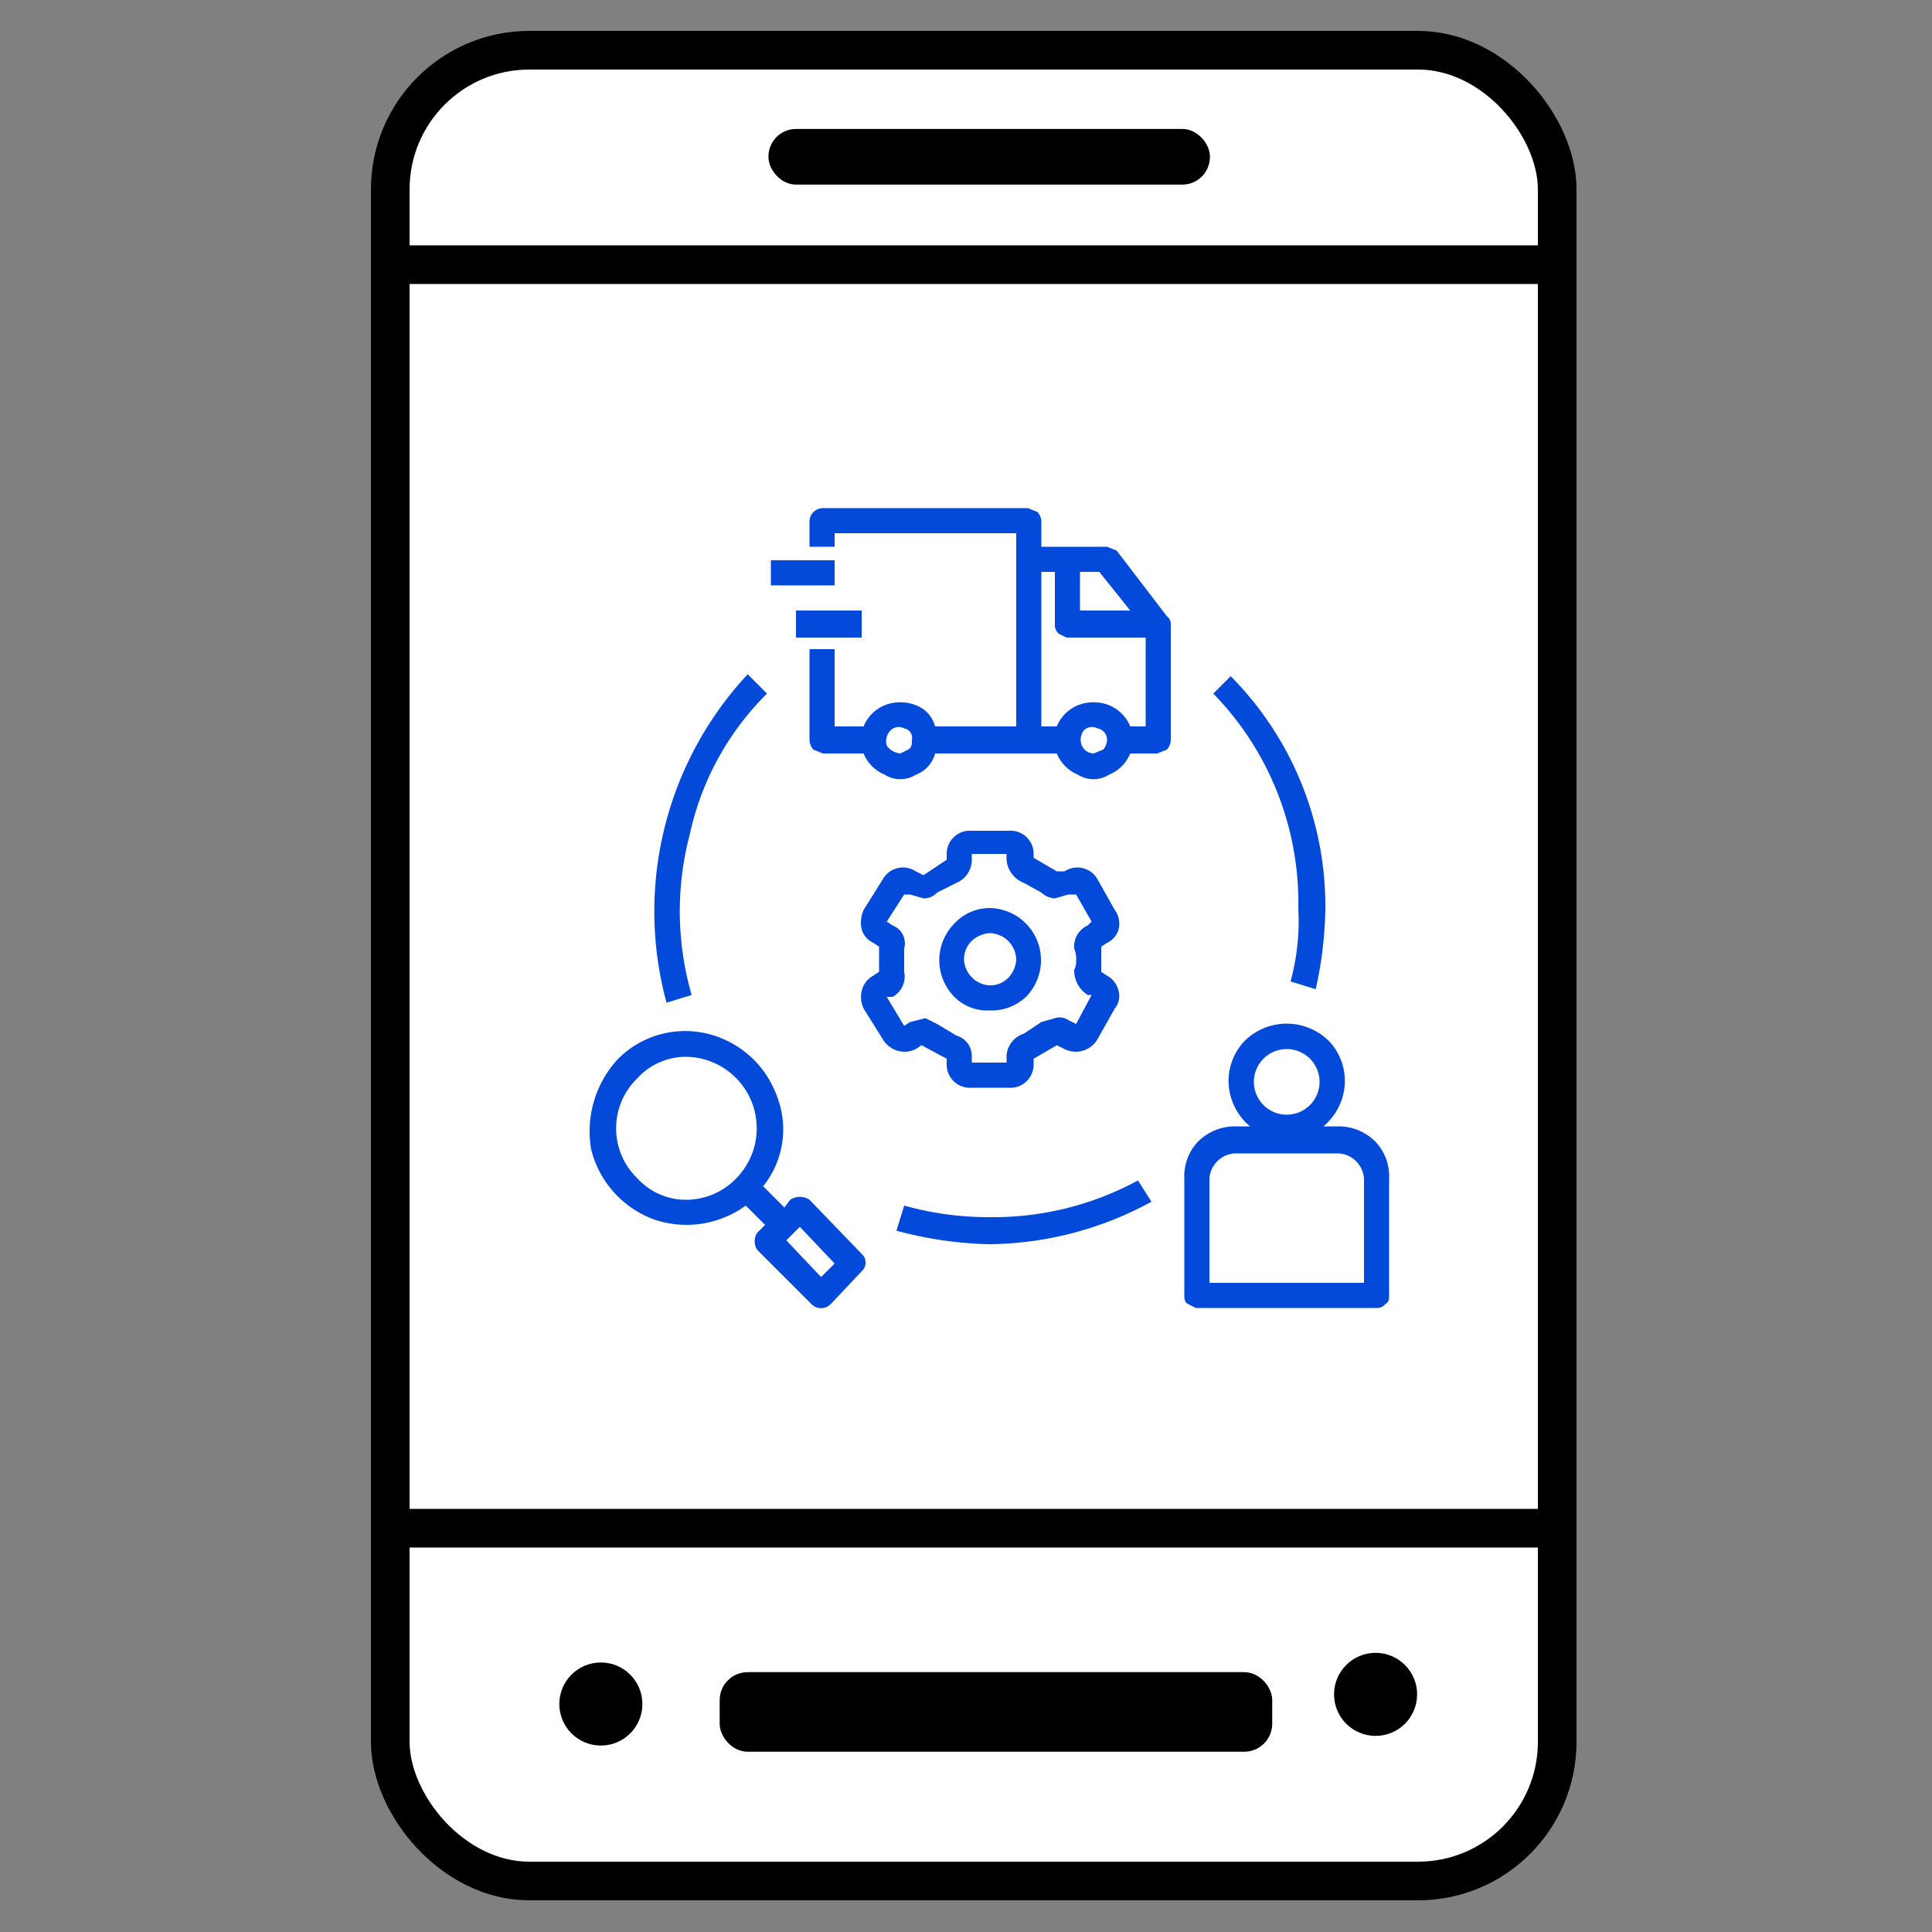
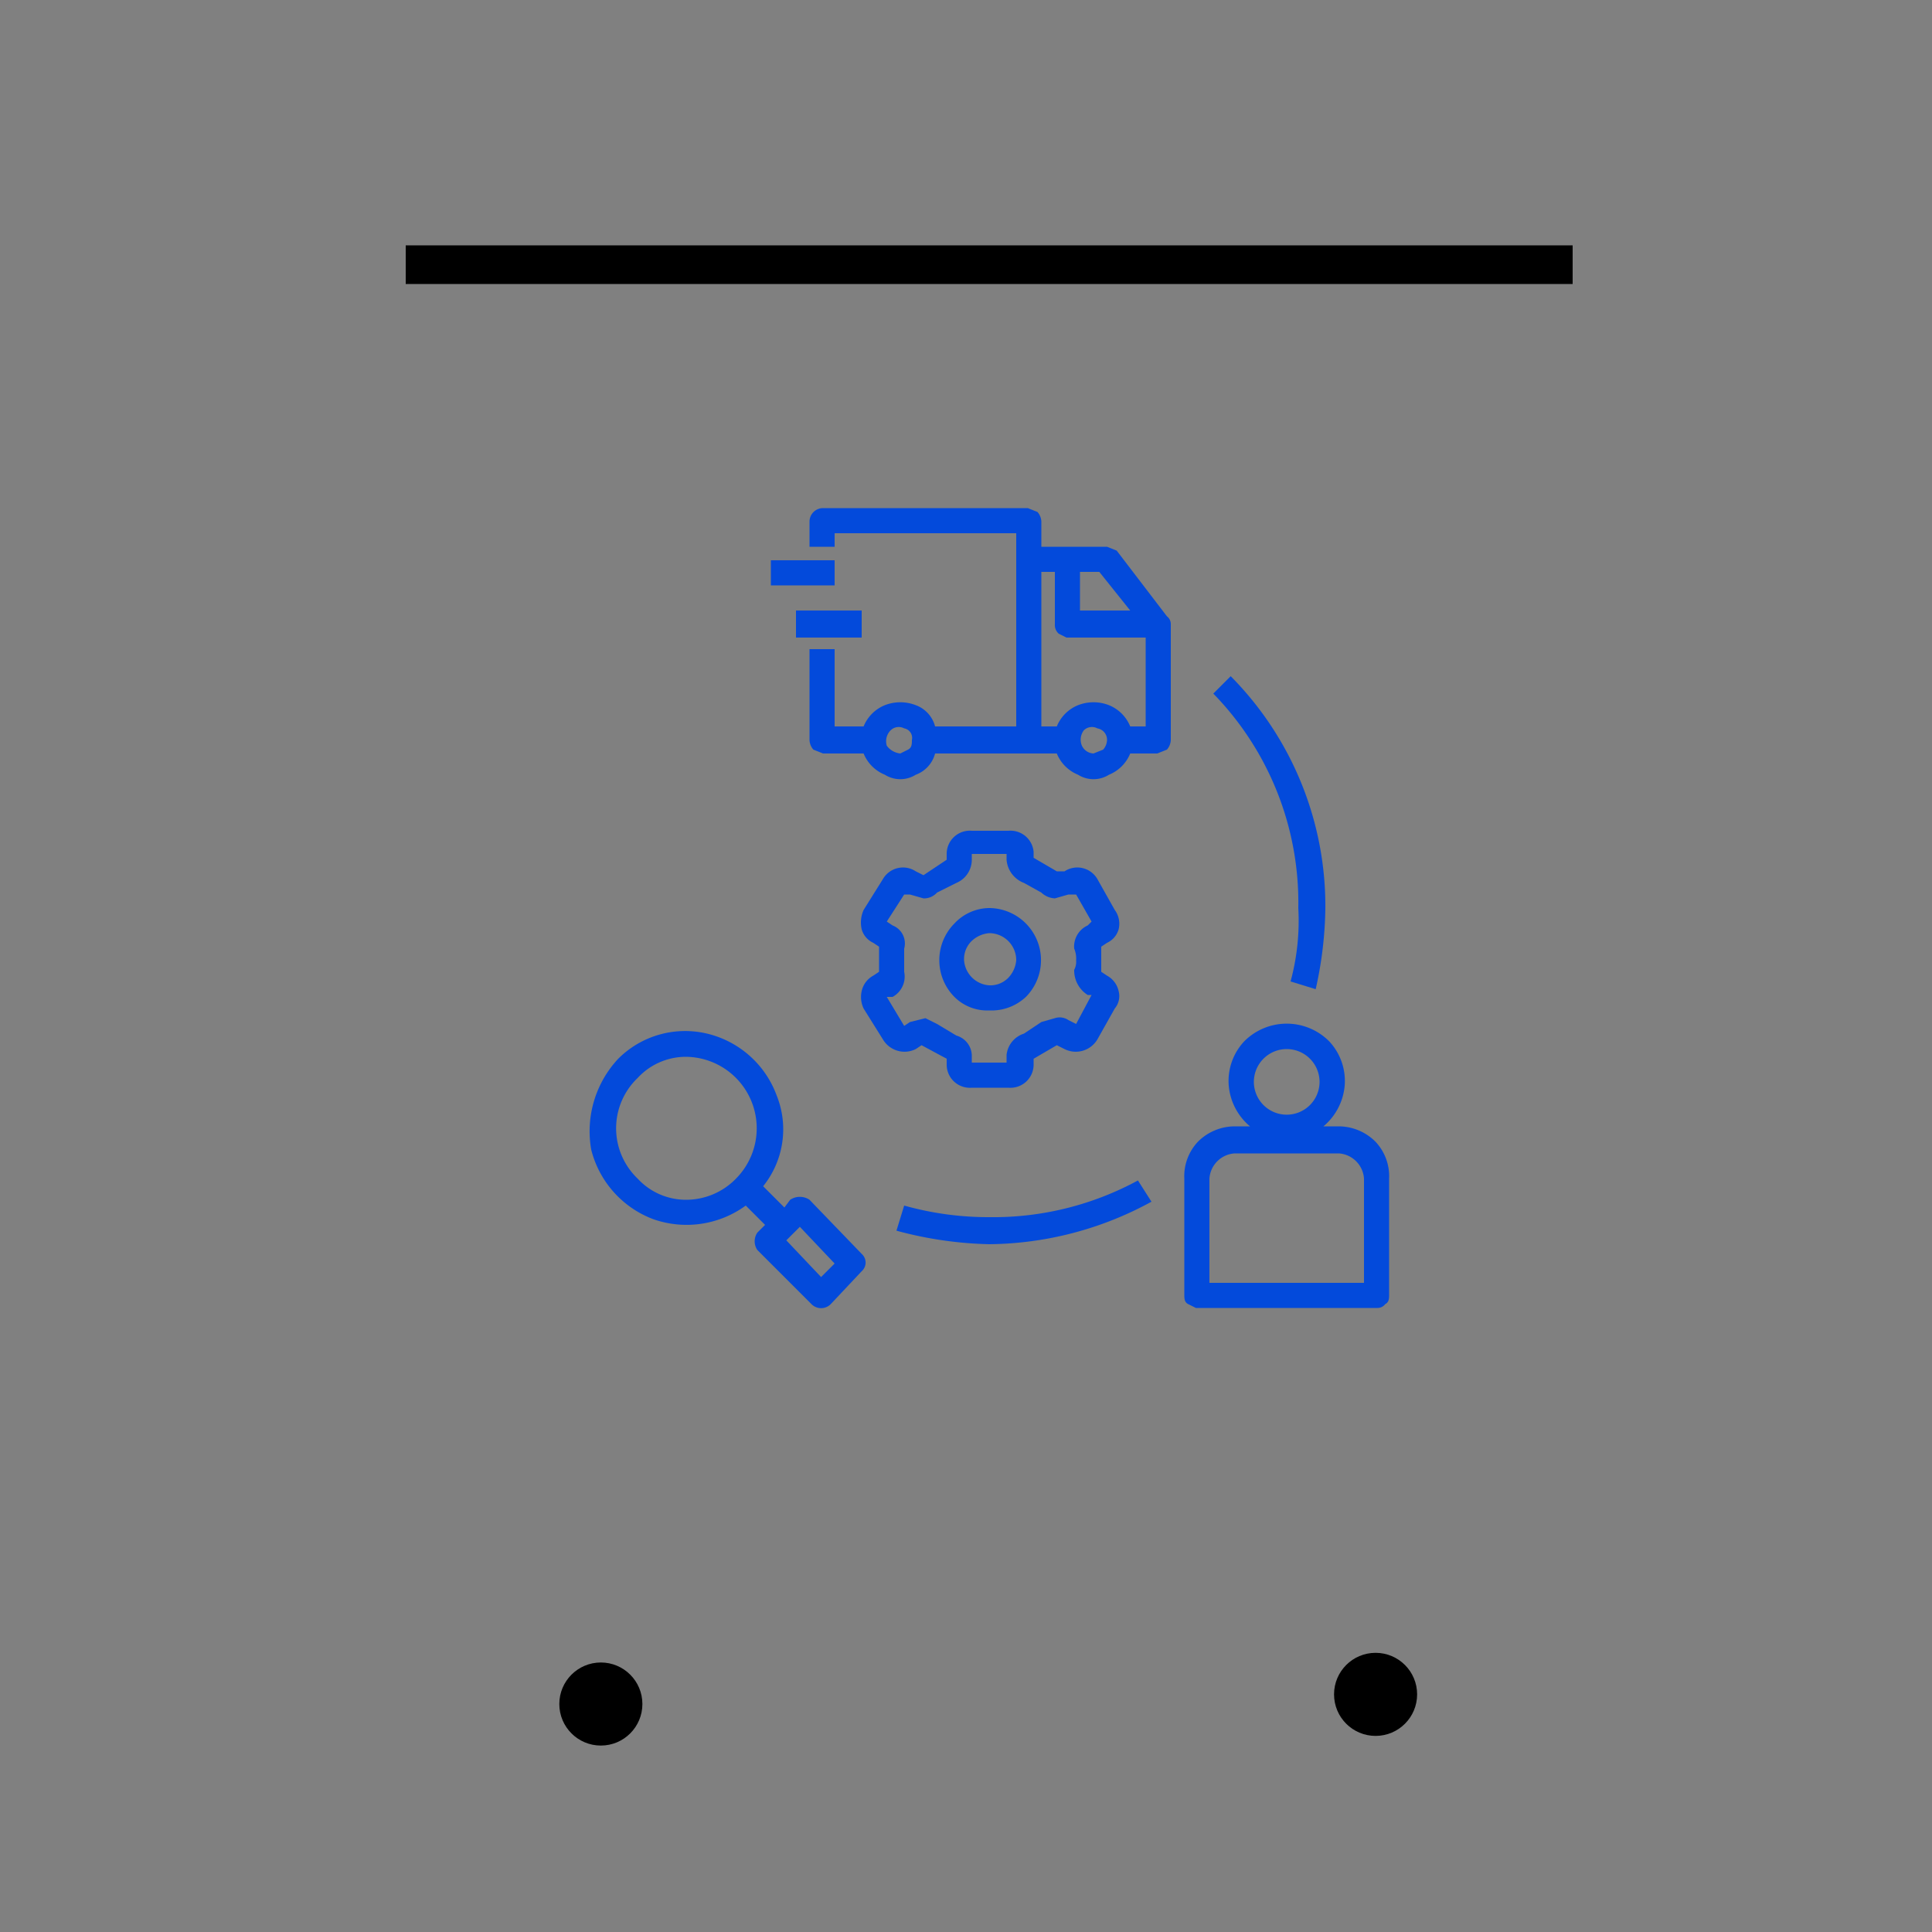
<svg xmlns="http://www.w3.org/2000/svg" id="Layer_1" data-name="Layer 1" width="100" height="100" viewBox="0 0 100 100">
  <rect x="0" y="0" width="100" height="100" fill="#808080" stroke="none" />
  <defs>
    <style>.cls-1{fill:#fff;}.cls-1,.cls-2,.cls-3,.cls-4{stroke:#000;stroke-miterlimit:10;}.cls-1,.cls-2{stroke-width:2px;}.cls-2{fill:none;}.cls-3{stroke-width:0.5px;}.cls-4{stroke-width:0.25px;}.cls-5{fill:#034adb;}</style>
  </defs>
  <title>icons</title>
-   <rect class="cls-1" x="20.2" y="2.6" width="60.4" height="94.76" rx="7.2" />
-   <line class="cls-2" x1="20.2" y1="79.1" x2="80.6" y2="79.1" />
  <line class="cls-2" x1="21" y1="13.7" x2="81.4" y2="13.7" />
-   <rect class="cls-3" x="37.5" y="86.8" width="28.1" height="3.62" rx="1.2" />
  <circle class="cls-3" cx="31.1" cy="88.2" r="1.9" />
  <circle class="cls-3" cx="71.2" cy="87.7" r="1.9" />
-   <rect class="cls-4" x="39.9" y="6.8" width="22.6" height="2.63" rx="1.3" />
  <path class="cls-5" d="M39.2,64.7,42,67.5a.7.7,0,0,0,1,0l1.6-1.7h0a.6.6,0,0,0,0-.9l-2.7-2.8h0a.9.9,0,0,0-1,0l-.3.4-1.1-1.1a4.7,4.7,0,0,0,.7-4.7,5.1,5.1,0,0,0-3.6-3.2A4.9,4.9,0,0,0,32,54.8a5.5,5.5,0,0,0-1.4,4.7,5.2,5.2,0,0,0,3.2,3.6,5.2,5.2,0,0,0,4.8-.7l1,1-.4.4h0a.8.8,0,0,0,0,.9Zm2.2-1.2,1.8,1.9-.7.7-1.8-1.9ZM38.1,61h0a3.6,3.6,0,0,1-2.6,1.1A3.4,3.4,0,0,1,33,61a3.6,3.6,0,0,1,0-5.2,3.4,3.4,0,0,1,2.5-1.1A3.7,3.7,0,0,1,38.1,61Z" />
  <path class="cls-5" d="M69.3,58.3h-.8a3.1,3.1,0,0,0,1.1-2.1,3,3,0,0,0-.8-2.3,3.1,3.1,0,0,0-4.4,0,3,3,0,0,0-.8,2.3,3.1,3.1,0,0,0,1.1,2.1h-.8a2.7,2.7,0,0,0-1.9.8,2.6,2.6,0,0,0-.7,1.9v6c0,.2,0,.4.2.5l.4.2h9.4a.5.5,0,0,0,.4-.2c.2-.1.2-.3.2-.5V61a2.6,2.6,0,0,0-.7-1.9,2.7,2.7,0,0,0-1.9-.8Zm-2.7-4A1.7,1.7,0,0,1,68.3,56a1.7,1.7,0,0,1-.5,1.2,1.7,1.7,0,0,1-2.4,0,1.7,1.7,0,0,1-.5-1.2,1.7,1.7,0,0,1,1.7-1.7Zm4,12.1h-8V61a1.4,1.4,0,0,1,1.3-1.3h5.4A1.4,1.4,0,0,1,70.6,61Z" />
-   <path class="cls-5" d="M38.7,34.9a18,18,0,0,0-4.2,17l1.3-.4h0a15.6,15.6,0,0,1-.1-8.3,14.6,14.6,0,0,1,4-7.3Z" />
  <path class="cls-5" d="M59.6,62.2l-.7-1.1A15.7,15.7,0,0,1,51.2,63a16.1,16.1,0,0,1-4.4-.6l-.4,1.3a19.9,19.9,0,0,0,4.8.7,17.8,17.8,0,0,0,8.4-2.2Z" />
-   <path class="cls-5" d="M68.1,51.2a20.1,20.1,0,0,0,.5-4.2,16.9,16.9,0,0,0-4.9-12l-.9.9h0A15.5,15.5,0,0,1,67.2,47a12,12,0,0,1-.4,3.8Z" />
+   <path class="cls-5" d="M68.1,51.2a20.1,20.1,0,0,0,.5-4.2,16.9,16.9,0,0,0-4.9-12l-.9.9A15.5,15.5,0,0,1,67.2,47a12,12,0,0,1-.4,3.8Z" />
  <path class="cls-5" d="M47.4,54.3l.3-.2h0l1.3.7v.3a1.2,1.2,0,0,0,1.3,1.2h1.9a1.2,1.2,0,0,0,1.3-1.2v-.3l1.2-.7.4.2a1.3,1.3,0,0,0,1.7-.5l.9-1.6h0a1,1,0,0,0,.2-.9,1.2,1.2,0,0,0-.6-.8l-.3-.2V49l.3-.2a1.1,1.1,0,0,0,.6-.7,1.2,1.2,0,0,0-.2-1l-.9-1.6a1.2,1.2,0,0,0-1.7-.4h-.4l-1.2-.7v-.3A1.2,1.2,0,0,0,52.2,43H50.3A1.2,1.2,0,0,0,49,44.2v.3l-1.2.8-.4-.2a1.2,1.2,0,0,0-1.7.4l-1,1.6h0a1.6,1.6,0,0,0-.1,1,1.1,1.1,0,0,0,.6.7l.3.2v1.3l-.3.2a1.2,1.2,0,0,0-.6.8,1.4,1.4,0,0,0,.1.9l1,1.6a1.3,1.3,0,0,0,1.7.5Zm-.6-4.6v-.6a1,1,0,0,0-.6-1.2l-.3-.2.9-1.4h.3l.7.2a.9.9,0,0,0,.7-.3l1-.5a1.3,1.3,0,0,0,.8-1.2v-.3h1.8v.3a1.4,1.4,0,0,0,.9,1.2l.9.5a1.1,1.1,0,0,0,.7.3l.7-.2h.4l.8,1.4-.2.2a1.2,1.2,0,0,0-.7,1.2,1.3,1.3,0,0,1,.1.6.9.9,0,0,1-.1.5,1.5,1.5,0,0,0,.7,1.3h.2l-.8,1.5-.4-.2a.8.8,0,0,0-.7-.1l-.7.2-.9.6a1.3,1.3,0,0,0-.9,1.1V55H50.3v-.3a1.1,1.1,0,0,0-.8-1.1l-1-.6-.6-.3-.8.2-.3.2-.9-1.5h.3a1.2,1.2,0,0,0,.6-1.3v-.5Z" />
  <path class="cls-5" d="M51.2,52.3a2.6,2.6,0,0,0,1.9-.7A2.7,2.7,0,0,0,51.2,47a2.5,2.5,0,0,0-1.8.8,2.7,2.7,0,0,0,0,3.8A2.4,2.4,0,0,0,51.2,52.3Zm0-4a1.4,1.4,0,0,1,1.4,1.4,1.5,1.5,0,0,1-.4.9,1.3,1.3,0,0,1-1,.4,1.4,1.4,0,0,1-1.3-1.3,1.3,1.3,0,0,1,.4-1A1.5,1.5,0,0,1,51.2,48.3Z" />
  <path class="cls-5" d="M39.9,29h3.3v1.3H39.9Z" />
  <path class="cls-5" d="M41.2,31.6h3.4V33H41.2Z" />
  <path class="cls-5" d="M57.8,28.5l-.5-.2H53.9V27a.8.8,0,0,0-.2-.5l-.5-.2H42.6a.7.7,0,0,0-.7.7v1.3h1.3v-.7h9.4v10H48.4a1.6,1.6,0,0,0-1-1.1,2.2,2.2,0,0,0-1.6,0,2,2,0,0,0-1.1,1.1H43.2v-4H41.9v4.7a.8.8,0,0,0,.2.5l.5.2h2.1a2,2,0,0,0,1.1,1.1,1.5,1.5,0,0,0,1.6,0,1.6,1.6,0,0,0,1-1.1h6.3a2,2,0,0,0,1.1,1.1,1.5,1.5,0,0,0,1.6,0A2,2,0,0,0,58.5,39h1.4l.5-.2a.8.8,0,0,0,.2-.5v-6a.5.5,0,0,0-.2-.4ZM46.6,39a1,1,0,0,1-.7-.4.8.8,0,0,1,.2-.8.6.6,0,0,1,.7-.1.5.5,0,0,1,.4.6c0,.2,0,.4-.2.5Zm9.3-9.4h1l1.6,2H55.9Zm.7,9.4h0a.7.7,0,0,1-.6-.4.8.8,0,0,1,.1-.8.6.6,0,0,1,.7-.1.6.6,0,0,1,.5.6.8.8,0,0,1-.2.5l-.5.2Zm2.7-1.4h-.8a2,2,0,0,0-1.1-1.1,2.2,2.2,0,0,0-1.6,0,2,2,0,0,0-1.1,1.1h-.8v-8h.7v2.7a.6.6,0,0,0,.2.5l.4.2h4.1Z" />
</svg>